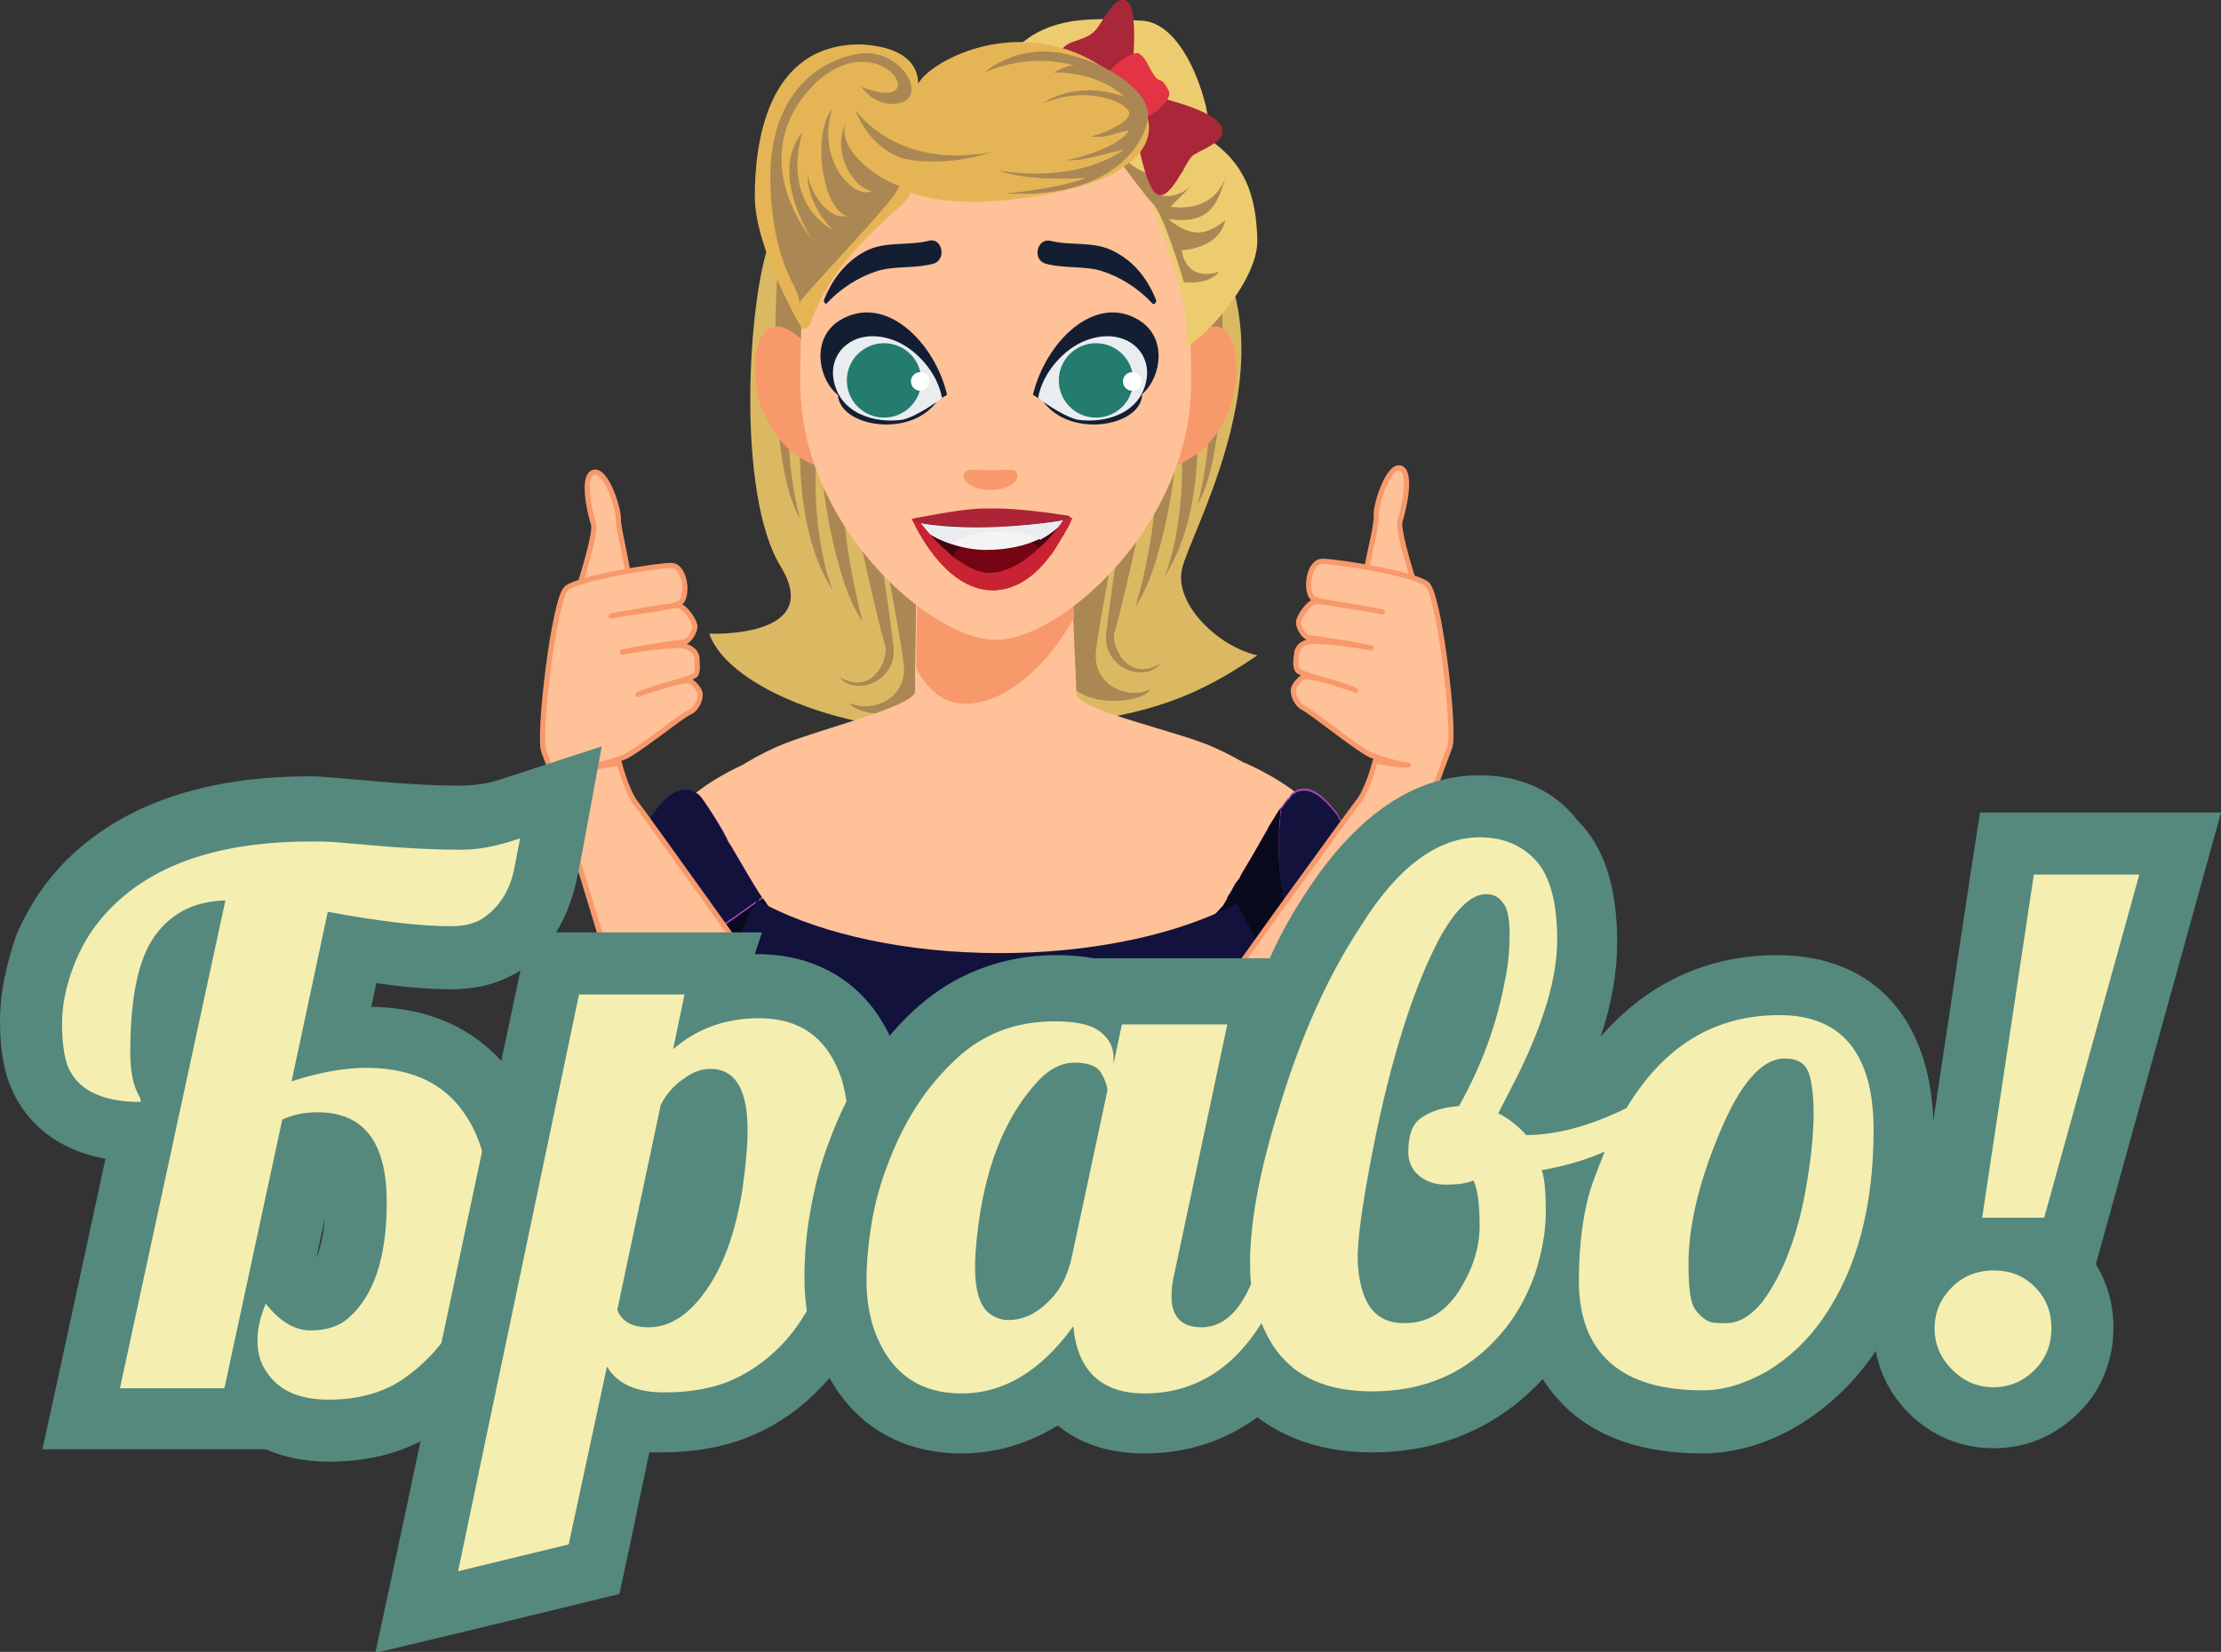
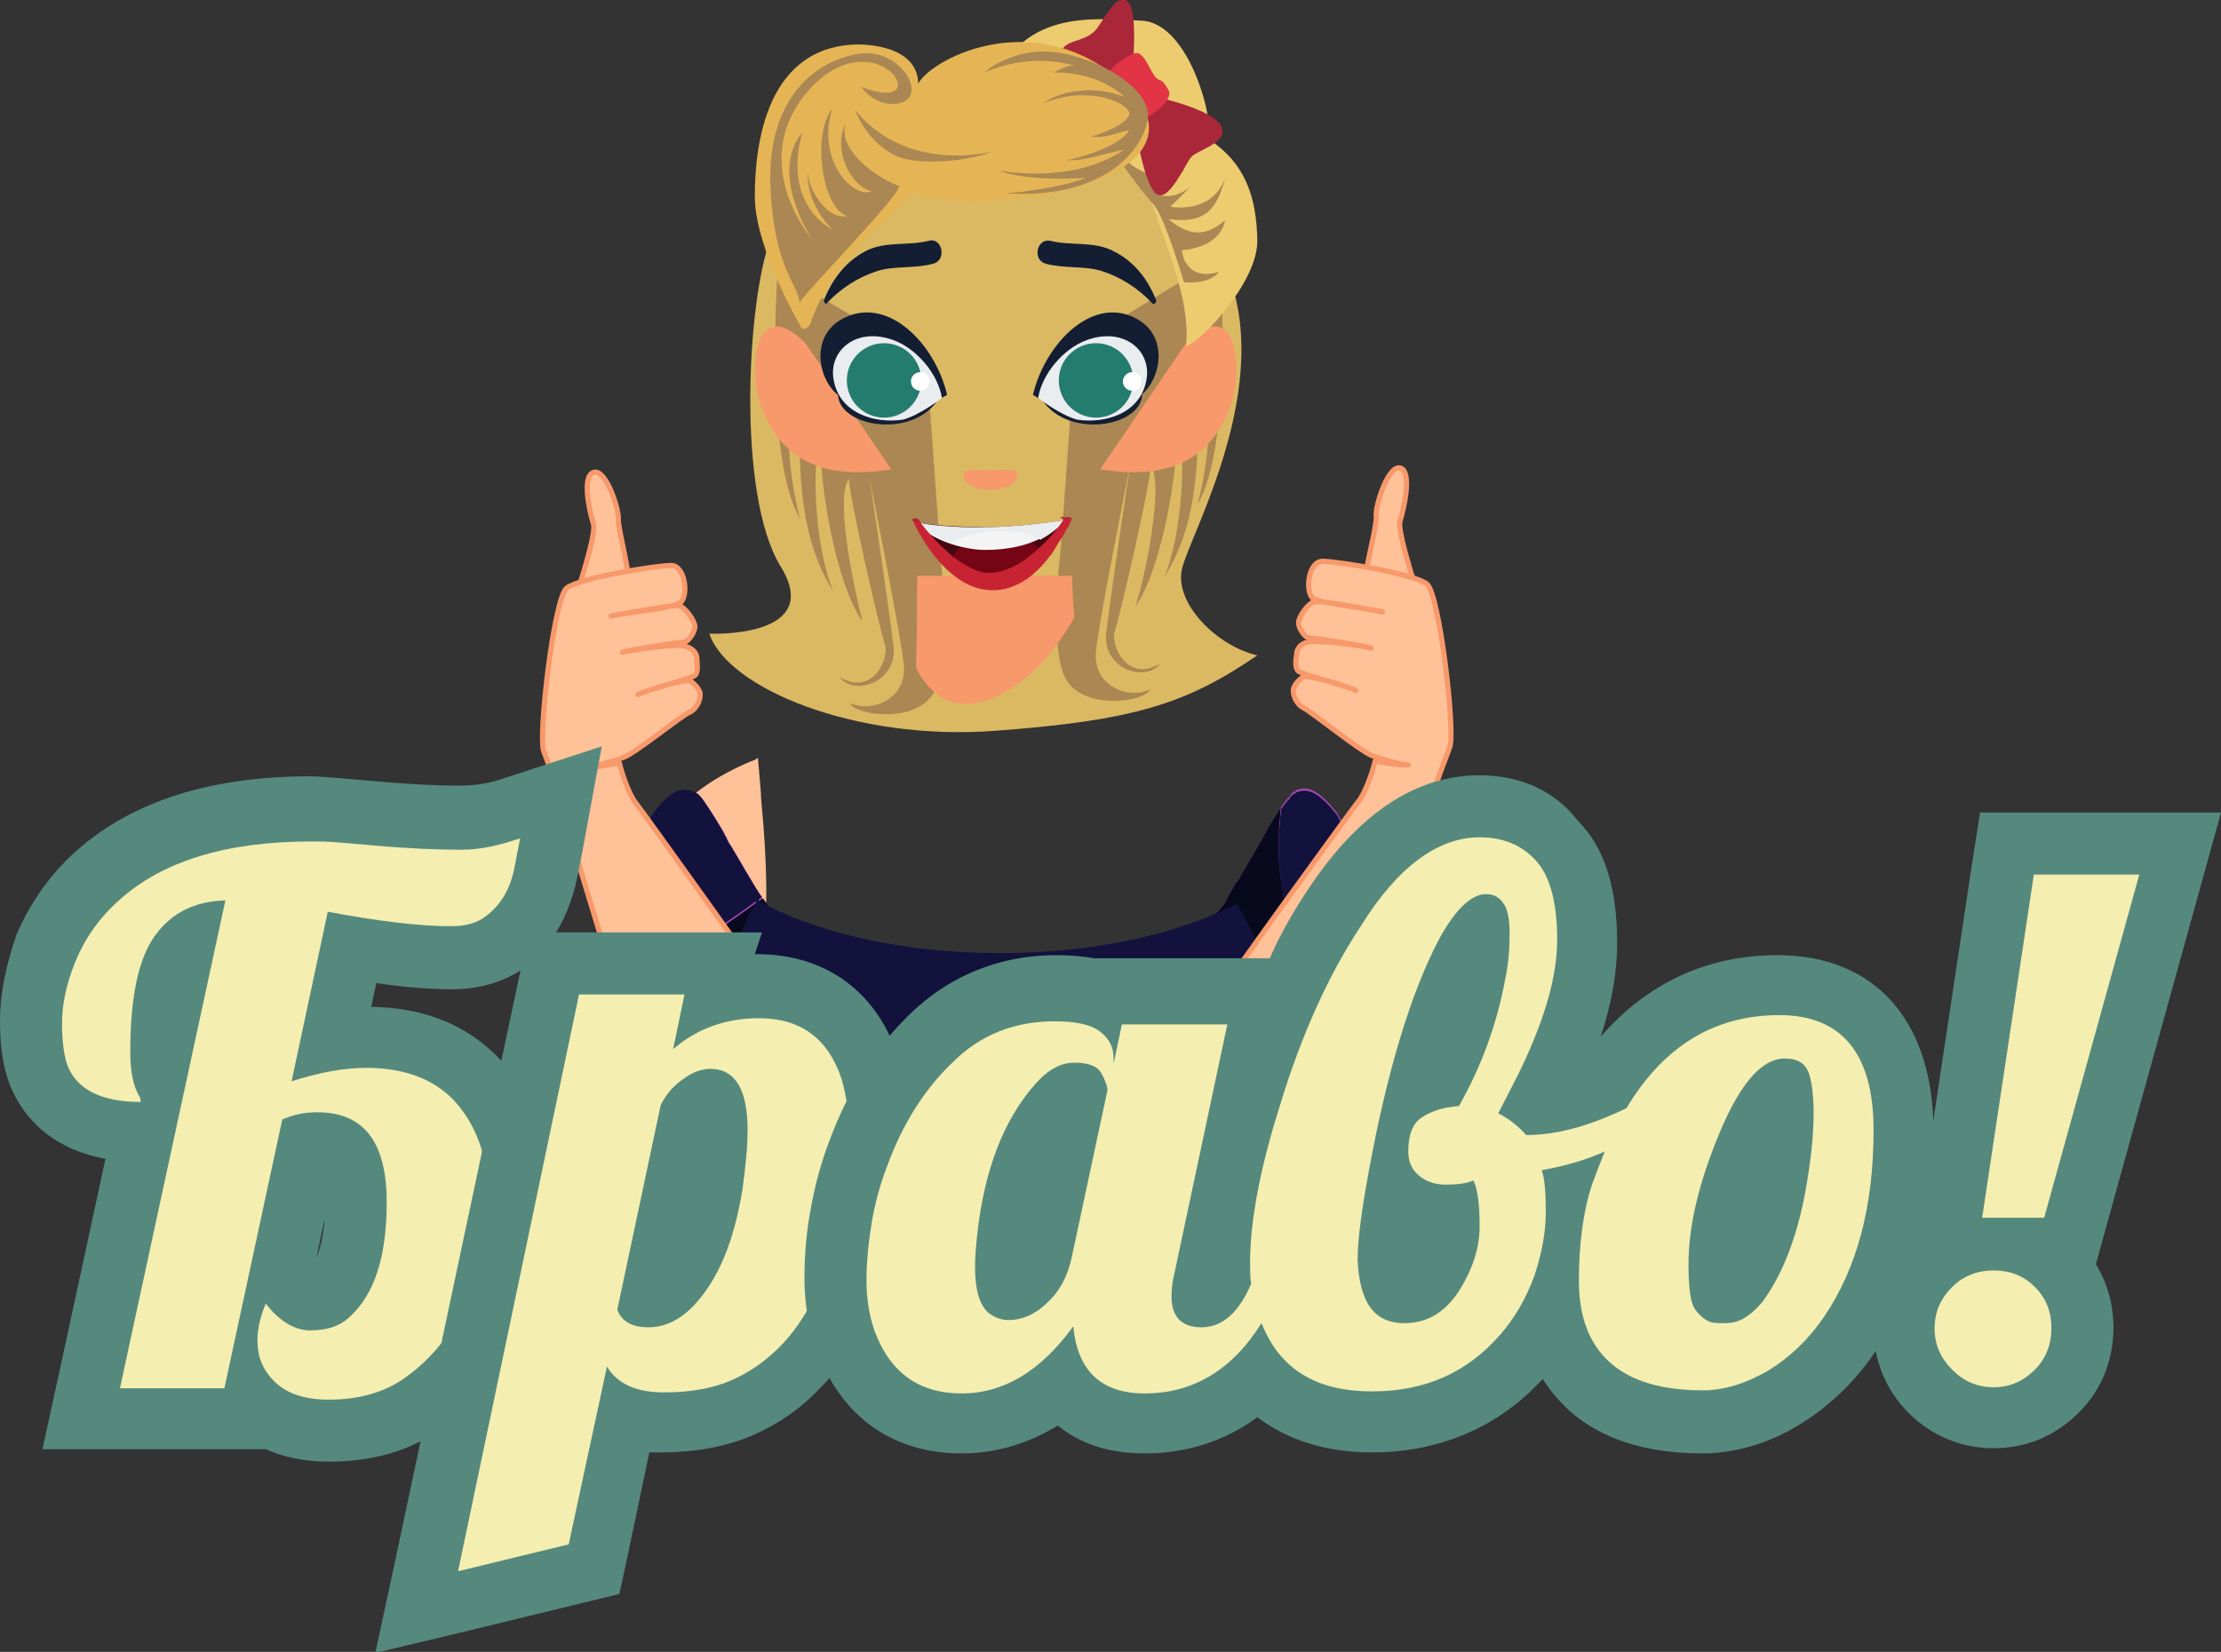
<svg xmlns="http://www.w3.org/2000/svg" version="1.1" id="Слой_1" x="0px" y="0px" viewBox="0 0 214.8 159.8" style="enable-background:new 0 0 214.8 159.8;" xml:space="preserve">
  <rect x="0" y="0" width="214.8" height="159.8" fill="#333333" stroke="none" />
  <style type="text/css">
	.st0{fill:#DBB963;}
	.st1{fill:#AB8753;}
	.st2{fill:#FFC197;}
	.st3{fill:#F7996B;}
	.st4{fill:#AB47BC;}
	.st5{fill:#09091E;}
	.st6{fill:#12123D;}
	.st7{fill:#131E33;}
	.st8{fill:#EAEDEF;}
	.st9{fill:#247C6F;}
	.st10{fill:#FFFFFF;}
	.st11{fill:#AC2436;}
	.st12{fill:#44060F;}
	.st13{fill:#750414;}
	.st14{fill:#F4F4F4;}
	.st15{fill:#C82333;}
	.st16{fill:#EDCC70;}
	.st17{fill:#AA273A;}
	.st18{fill:#E23445;}
	.st19{fill:#E5B555;}
	.st20{fill:#FFC197;stroke:#F7996B;stroke-width:0.5;stroke-linejoin:round;stroke-miterlimit:10;}
	.st21{fill:#F4EEB0;}
	.st22{fill:#55897D;}
</style>
  <g>
    <path class="st0" d="M68.6,61.3c1.8,5.3,14.1,10.4,27.6,9.4s18.5-2.6,25.4-7.3c-3.9-0.9-8-5-7.3-8.3c0.7-3.3,9.3-18.1,4.1-29.5   S106.6,6.9,97.6,7c-9,0.2-20.9,10.5-23.1,16.2s-3.3,24.6,1,31.6S68.6,61.3,68.6,61.3z" />
    <path class="st1" d="M75.2,26.3c0,0-1.3,18.2,2.2,23.9c-0.6-1.9-2.2-10.1,0-13.6c0.2,3.8-1.2,13.9,3.2,20.6   c-1.7-3.9-2.3-12.3-1.1-15.5c-0.6,3.2,1.1,14.4,3.9,18.4c-0.7-2.8-2.7-11.8-1.3-13.8c0,1.6,2.9,14.3,3.5,16.1   c0.4,1.3-1.2,5-4.4,3.1c1.4,1.9,5.7,0.5,5.2-3.1c-0.6-4.9-2.3-16.1-2.3-16.1s2.9,14.4,3.3,17.9c0.4,3.5-3.2,4.8-5.2,3.8   c0.3,1.1,6,2.1,8-0.8S91,54.3,91,54.3l-1.4-19.5L75.2,26.3z" />
    <path class="st1" d="M118,24.9c0,0,1.3,18.2-2.2,23.9c0.6-1.9,2.2-10.1,0-13.6c-0.2,3.8,1.2,13.9-3.2,20.6   c1.7-3.9,2.3-12.3,1.1-15.5c0.6,3.2-1.1,14.4-3.9,18.4c0.9-2.7,2.8-11.7,1.5-13.7c0,1.6-2.9,14.3-3.5,16.1c-0.4,1.3,1.2,5,4.4,3.1   c-1.4,1.9-5.7,0.5-5.2-3.1c0.6-4.9,2.3-16.1,2.3-16.1s-2.9,14.4-3.3,17.9c-0.4,3.5,3.2,4.8,5.2,3.8c-0.3,1.1-6,2.1-8-0.8   c-1.9-2.9-0.6-12.9-0.6-12.9l1.4-19.5L118,24.9z" />
    <g>
      <path class="st2" d="M74.1,87.5L74.1,87.5c0,1.1,0,2.1-0.1,3.2c-0.1,1.3-0.2,2.5-0.4,3.6c-0.1,0.4-0.1,0.8-0.2,1.1    c-0.3-0.1-0.6-0.3-0.8-0.5c-0.7-0.4-1.3-0.8-2-1.2c-1.2-0.7-2.3-1.6-3.4-2.4c-2.2-1.6-4.2-3.5-6.1-5.4c1.2-3.7,3.1-6.7,6.2-9.2    c1.4-1.1,3.1-2.1,5.2-3l0,0c0.3-0.1,0.6-0.2,0.8-0.4l0.3,3.5C73.5,76.8,74.2,81.9,74.1,87.5z" />
    </g>
    <g>
-       <path class="st2" d="M131.6,85.9c-1.9,2-4,3.8-6.1,5.4c-1.1,0.8-2.2,1.6-3.3,2.3c-0.7,0.5-1.4,0.9-2.1,1.3l-0.9,0.5    c-0.1-0.4-0.2-0.7-0.2-1.1c-0.2-1.2-0.3-2.4-0.4-3.6c-0.1-0.9-0.1-1.9-0.1-2.8c0-0.1,0-0.2,0-0.2c0-5.6,0.6-10.8,0.6-10.8l0.3-3.5    c0.3,0.1,0.6,0.2,0.9,0.4c0,0,0,0,0.1,0c2,0.9,3.7,1.9,5.1,3C128.5,79.2,130.4,82.2,131.6,85.9z" />
-     </g>
+       </g>
    <path class="st3" d="M114.7,33.2c4.9-4.9,5.6,2.5,4.3,6.1c-2.2,5.9-6.9,7-12.6,6.1L114.7,33.2z" />
    <path class="st3" d="M77.9,33.2c-4.9-4.9-5.6,2.5-4.3,6.1c2.2,5.9,6.9,7,12.6,6.1L77.9,33.2z" />
-     <path class="st2" d="M126.2,81.7c0,7.4-13.4,13.4-29.9,13.4s-29.9-6-29.9-13.4c0-3.7,3.3-7,8.6-9.4c3.5-1.6,13.4-3.9,13.5-5.4   c0-0.4,0-1.3,0-2.5c0.1-3.4,0.1-8.7,0.1-8.7h15c0,0,0.1,1.8,0.2,4.1c0.1,2.9,0.3,6.4,0.3,7.3c0,1.6,9.8,3.6,13.3,5.2   C122.8,74.7,126.2,78,126.2,81.7z" />
    <path class="st3" d="M103.9,59.7c-3.4,6.3-9,9.7-12.6,7.9c-1-0.5-2.1-1.7-2.7-3v-0.2c0.1-3.4,0.1-8.7,0.1-8.7h15   C103.7,55.7,103.7,57.5,103.9,59.7z" />
-     <path class="st2" d="M115.2,37.1c0,13.7-12.6,24.8-18.9,24.8c-6.3,0-18.9-11.1-18.9-24.8S78.7,10,96.3,10   C113.8,10,115.2,23.4,115.2,37.1z" />
    <path class="st4" d="M132.4,85.1c-0.3,0.3-0.5,0.5-0.8,0.8c-1.9,2-4,3.8-6.1,5.4c-1.1,0.8-2.2,1.6-3.3,2.3   c-0.7,0.5-1.4,0.9-2.1,1.3l-0.9,0.5c-3.1,1.7-6.4,3.1-9.9,4.1l2.4-5.3l0.3-0.7c0.2-0.2,0.4-0.5,0.6-0.7c1.7-1.8,3.9-3.1,5.5-5   c0.1-0.1,0.1-0.1,0.2-0.2c0-0.1,0.1-0.1,0.1-0.2c0.1-0.1,0.1-0.1,0.1-0.2c0.1-0.1,0.2-0.2,0.2-0.4c0.2-0.3,0.4-0.6,0.6-1   c0.1-0.2,0.2-0.4,0.4-0.6c0,0,0-0.1,0.1-0.1c0.1-0.2,0.2-0.4,0.3-0.6c0.8-1.3,1.7-2.9,2.5-4.3c0.1-0.3,0.3-0.5,0.4-0.7   c0.3-0.5,0.6-1,0.9-1.4c0.2-0.3,0.4-0.6,0.6-0.8c0,0,0-0.1,0.1-0.1c0.1-0.1,0.2-0.2,0.2-0.3c0.1-0.1,0.2-0.2,0.2-0.2   c0.1-0.1,0.1-0.1,0.2-0.1l0.1-0.1c0.1-0.1,0.2-0.1,0.2-0.1c1.1-0.4,2.1,0.3,3.1,1.4c0.2,0.2,0.4,0.5,0.6,0.7   c0.1,0.1,0.2,0.3,0.3,0.5s0.3,0.5,0.4,0.7c0.2,0.4,0.4,0.8,0.6,1.2c0.3,0.7,0.7,1.5,1,2.4c0.1,0.3,0.2,0.5,0.3,0.8   C132.2,84.5,132.3,84.8,132.4,85.1z" />
    <path class="st5" d="M125.5,91.3c-1.1,0.8-2.2,1.6-3.3,2.3c-0.7,0.5-1.4,0.9-2.1,1.3l-0.9,0.5c-3.1,1.7-6.4,3.1-9.9,4.1l2.4-5.3   l0.3-0.7c0.2-0.2,0.4-0.5,0.6-0.7c1.7-1.8,3.9-3.1,5.5-5c0.1-0.1,0.1-0.1,0.2-0.2c0-0.1,0.1-0.1,0.1-0.2c0.1-0.1,0.1-0.1,0.1-0.2   c0.1-0.1,0.2-0.2,0.2-0.4c0.2-0.3,0.4-0.6,0.6-1c0.1-0.2,0.2-0.4,0.4-0.6c0,0,0-0.1,0.1-0.1c0.1-0.2,0.2-0.4,0.3-0.6   c0.8-1.3,1.7-2.9,2.5-4.3c0.1-0.3,0.3-0.5,0.4-0.7c0.3-0.5,0.6-1,0.9-1.4c-0.1,0.3-0.1,0.6-0.1,1c-0.1,0.5-0.1,1-0.1,1.4l0,0   c-0.1,2,0,3.9,0.4,5.8l0,0c0,0.3,0.1,0.6,0.2,0.9c0.1,0.4,0.2,0.8,0.3,1.2v0.1c0.1,0.4,0.2,0.8,0.4,1.3   C125.1,90.5,125.3,90.9,125.5,91.3z" />
    <path class="st6" d="M132.1,84.2c0.1,0.3,0.2,0.6,0.3,0.8c-0.3,0.3-0.5,0.5-0.8,0.8c-1.9,2-4,3.8-6.1,5.4c-0.2-0.4-0.4-0.8-0.5-1.2   c-0.1-0.4-0.3-0.8-0.4-1.3v-0.1c-0.1-0.4-0.2-0.8-0.3-1.2c-0.1-0.3-0.1-0.6-0.2-0.9c-0.4-1.9-0.5-3.9-0.4-5.8l0,0   c0-0.5,0.1-1,0.1-1.4c0-0.3,0.1-0.6,0.1-1c0.2-0.3,0.4-0.6,0.6-0.8c0,0,0-0.1,0.1-0.1c0.1-0.1,0.2-0.2,0.2-0.3   c0.1-0.1,0.2-0.2,0.2-0.2c0.1-0.1,0.1-0.1,0.2-0.1l0.1-0.1c0.1-0.1,0.2-0.1,0.2-0.1c1.1-0.4,2.1,0.3,3.1,1.4   c0.2,0.2,0.4,0.5,0.6,0.7c0.1,0.1,0.2,0.3,0.3,0.5c0.1,0.2,0.3,0.5,0.4,0.7c0.2,0.4,0.4,0.8,0.6,1.2c0.3,0.7,0.7,1.5,1,2.4   C131.9,83.7,132,84,132.1,84.2z" />
    <path class="st4" d="M83.3,99.5c-3.4-1-6.7-2.4-9.9-4.1c-0.3-0.1-0.6-0.3-0.8-0.5c-0.7-0.4-1.3-0.8-2-1.2c-1.2-0.7-2.3-1.6-3.4-2.4   c-2.2-1.6-4.2-3.5-6.1-5.4c-0.2-0.3-0.5-0.5-0.8-0.8c0.1-0.2,0.2-0.5,0.3-0.7c0.4-1,0.7-1.9,1.1-2.6c0.1-0.3,0.2-0.5,0.3-0.7   c1.2-2.6,3.3-5.6,5.4-4.3c0.1,0,0.1,0.1,0.2,0.1c0.1,0.1,0.3,0.3,0.5,0.6c0.5,0.7,1.2,1.8,1.9,3c0.1,0.1,0.1,0.3,0.2,0.4   s0.1,0.2,0.2,0.4c0.1,0.2,0.2,0.4,0.3,0.5c1.1,1.9,2.3,3.9,3,5.1c0.1,0.2,0.3,0.4,0.4,0.6c0,0.1,0.1,0.1,0.1,0.1l0,0   c0,0.1,0.1,0.1,0.1,0.2c1.7,2,3.9,3.3,5.7,5.2c0.2,0.2,0.4,0.4,0.6,0.7l0.3,0.7L83.3,99.5z" />
    <path class="st6" d="M73.7,86.8c-0.1,0.1-0.2,0.1-0.3,0.2s-0.2,0.2-0.3,0.2c-0.7,0.5-1.4,1-2.1,1.5c-1.3,0.9-2.5,1.7-3.9,2.5   c-2.2-1.6-4.2-3.5-6.1-5.4c-0.2-0.3-0.5-0.5-0.8-0.8c0.1-0.2,0.2-0.5,0.3-0.7c0.4-1,0.7-1.9,1.1-2.6c0.1-0.3,0.2-0.5,0.3-0.7   c1.2-2.6,3.3-5.6,5.4-4.3c0.1,0,0.1,0.1,0.2,0.1c0.1,0.1,0.3,0.3,0.5,0.6c0.5,0.7,1.2,1.8,1.9,3c0.1,0.1,0.1,0.3,0.2,0.4   c0.1,0.1,0.1,0.2,0.2,0.4c0.1,0.2,0.2,0.4,0.3,0.5C71.8,83.7,72.9,85.7,73.7,86.8z" />
    <path class="st5" d="M83.3,99.5c-3.4-1-6.7-2.4-9.9-4.1c-0.3-0.1-0.6-0.3-0.8-0.5c-0.7-0.4-1.3-0.8-2-1.2c-1.2-0.7-2.3-1.6-3.4-2.4   c1.3-0.7,2.6-1.6,3.9-2.5c0.7-0.5,1.4-1,2.1-1.5c0.1-0.1,0.2-0.1,0.3-0.2s0.2-0.1,0.3-0.2c0.1,0.2,0.3,0.4,0.4,0.6   c0,0.1,0.1,0.1,0.1,0.1l0,0c0,0.1,0.1,0.1,0.1,0.2c1.7,2,3.9,3.3,5.7,5.2c0.2,0.2,0.4,0.4,0.6,0.7l0.3,0.7L83.3,99.5z" />
    <path class="st6" d="M122.2,93.6c-0.7,0.5-1.4,0.9-2.1,1.3l-0.9,0.5c-3.1,1.7-6.4,3.1-9.9,4.1c-4.2,1.2-8.5,1.9-13,1.9   s-8.9-0.7-13-1.9c-3.4-1-6.7-2.4-9.9-4.1c-0.3-0.1-0.6-0.3-0.8-0.5c-0.7-0.4-1.3-0.8-2-1.2c0.3-1.4,0.8-2.9,1.4-4.2   c0.3-0.8,0.7-1.5,1.1-2.2c0.1-0.1,0.1-0.2,0.2-0.3l0.1,0.1c0.2,0.1,0.4,0.3,0.7,0.4c0,0,0.1,0,0.1,0.1c5.5,2.8,13.5,4.6,22.5,4.6   c8.5,0,16.1-1.6,21.5-4.1c0.1,0,0.2-0.1,0.3-0.1c0.4-0.2,0.7-0.4,1.1-0.6c0.4,0.7,0.8,1.4,1.2,2.2   C121.4,90.8,121.9,92.2,122.2,93.6z" />
    <g>
      <g>
        <path class="st7" d="M111.8,29c-0.8-2-2.1-3.7-4.1-4.7c-1.9-1-4.1-0.5-6.1-1c-1.3-0.3-1.8,1.8-0.5,2.2c1.8,0.5,3.7,0.2,5.4,0.7     c1.9,0.6,3.6,1.7,5,3.2C111.7,29.5,111.9,29.1,111.8,29L111.8,29z" />
      </g>
      <path class="st7" d="M99.9,38.2c1.2-5.1,6-9.9,10.3-7.2c2.7,1.7,2.1,5.4,0.4,7c-2.7,2.5-6.6,2.1-9.7,0.8L99.9,38.2z" />
      <path class="st7" d="M100.8,38.7c2.4,3.6,8.9,2.7,9.6-0.1c0.2-0.9-0.2-2.1-0.5-2.3L100.8,38.7z" />
      <path class="st8" d="M100.4,38.5c0.4-2.4,2.5-4.8,4.7-5.6c3.6-1.3,6.2,1,5.8,3.7c-0.5,3.4-4,4.4-6.7,4    C102.6,40.2,100.4,38.5,100.4,38.5z" />
      <circle class="st9" cx="106" cy="36.8" r="3.6" />
      <circle class="st10" cx="109.5" cy="36.9" r="0.9" />
      <g>
        <path class="st7" d="M79.7,29c0.8-2,2.1-3.7,4-4.7c1.9-1,4.1-0.5,6.1-1c1.3-0.4,1.8,1.8,0.5,2.2c-1.8,0.5-3.7,0.2-5.4,0.7     c-1.9,0.6-3.6,1.7-5,3.2C79.8,29.4,79.6,29.1,79.7,29L79.7,29z" />
      </g>
      <path class="st7" d="M91.6,38.2c-1.2-5.1-6-9.9-10.4-7.2c-2.7,1.7-2.1,5.4-0.4,7c2.7,2.5,6.6,2.1,9.7,0.8L91.6,38.2z" />
      <path class="st7" d="M90.7,38.7c-2.4,3.6-8.9,2.7-9.6-0.1c-0.2-0.9,0.2-2.1,0.5-2.3L90.7,38.7z" />
      <path class="st8" d="M91.1,38.5c-0.4-2.4-2.5-4.8-4.7-5.6c-3.6-1.3-6.2,1-5.8,3.7c0.5,3.4,4,4.4,6.7,4    C88.9,40.2,91.1,38.5,91.1,38.5z" />
      <circle class="st9" cx="85.5" cy="36.8" r="3.6" />
      <circle class="st10" cx="89" cy="36.9" r="0.9" />
      <g>
-         <path class="st11" d="M103.7,50.1c-0.1,0.2-0.2,0.5-0.4,0.9c-0.1,0.1-0.2,0.3-0.3,0.5s-0.2,0.4-0.3,0.5c-0.3,0.5-0.6,1.1-1,1.6     l0,0c0,0,0,0.1-0.1,0.1c-1.3,1.8-3.2,3.4-5.6,3.4c-4.1,0-6.9-4.9-7.8-6.9c0,0,0.2,0,0.4-0.1c1.3-0.2,4.9-1,7.1-0.9     c2.5-0.1,6.4,0.5,7.7,0.7C103.5,50.1,103.6,50.1,103.7,50.1z" />
        <path class="st12" d="M102.9,50.3c-0.2,0.3-0.4,0.7-0.6,1l0,0c-1.5,2.4-3.7,4.9-6.6,4.9c-2.6,0-4.6-2-6-4.1     c-0.3-0.5-0.7-1-0.9-1.6c0.1,0.2,3.5,0.5,6.9,0.5C99.3,50.9,102.8,50.4,102.9,50.3z" />
        <path class="st13" d="M97.3,55.9c1.5-0.4,2.6-1.3,3.8-2.2c-0.2-0.2-0.4-0.4-0.6-0.7c-0.9-0.8-2.3-1.3-3.9-1.3     c-2,0-3.8,0.9-4.6,2.3c-0.2,0.3-0.3,0.6-0.4,0.9C93.1,56.2,95.5,56.4,97.3,55.9z" />
        <path class="st14" d="M102.9,50.3c-0.2,0.3-1.5,1.4-2.3,1.8c-1.4,0.7-3.2,1.1-5.3,1.1c-2.2,0-5.4-1-6.6-2.6     c0.1,0.2,3.5,0.5,6.9,0.5C99.3,50.9,102.8,50.4,102.9,50.3z" />
        <path class="st8" d="M95.7,51c-3.4,0.1-6.8-0.3-6.9-0.5c0.6,0.9,1.9,1.6,3.3,2.1c1.4-1.1,3.7-1.3,5.4-1.2c1.2,0,2.2,0.3,3.1,0.8     c0.1,0,0.1,0,0.2-0.1c0.8-0.4,2.1-1.5,2.3-1.8C102.8,50.4,99.3,50.9,95.7,51z" />
        <path class="st15" d="M103.7,50.1c-0.1,0.2-0.2,0.5-0.4,0.9c-0.1,0.1-0.2,0.3-0.3,0.5s-0.2,0.4-0.3,0.5c-0.3,0.4-0.6,1-1,1.6l0,0     c0,0,0,0.1-0.1,0.1c-1.3,1.8-3.2,3.4-5.6,3.4c-4.1,0-6.9-4.9-7.8-6.9c0,0,0.2,0,0.4-0.1c0.1,0.1,0.2,0.2,0.3,0.3     c0.6,0.8,1.3,1.6,2,2.3c0.4,0.4,0.8,0.7,1.2,1.1c0.5,0.4,1,0.7,1.5,1c0.4,0.2,0.8,0.4,1.2,0.5c1.1,0.3,2.2,0,3.2-0.5     c0.5-0.2,0.9-0.5,1.3-0.8c0.4-0.3,0.8-0.6,1.2-1c0.8-0.7,1.6-1.6,2.2-2.5c0.1-0.2,0.4-0.4,0.6-0.5     C103.5,50.1,103.6,50.1,103.7,50.1z" />
        <polygon class="st11" points="102.9,50.3 103.7,50.1 102.5,50    " />
        <polygon class="st11" points="88.1,50.3 88.8,50.2 89.1,50.6    " />
      </g>
      <path class="st3" d="M98.4,46c0,0.8-1.2,1.4-2.6,1.4c-1.4,0-2.6-0.6-2.6-1.4c0-0.8,1.2-0.5,2.6-0.5C97.3,45.5,98.4,45.2,98.4,46z" />
    </g>
    <path class="st16" d="M104.7,14c0,0,5.5,1.8,6.7,5.6c1.2,3.8,3.8,9.4,3.3,13.9c1.3-0.3,7-6.2,6.9-10.3s-1.1-7.4-4.8-9.8   c0.8-1-1.6-11.2-6.4-11.4S98.6,0.8,95.7,9S104.7,14,104.7,14z" />
    <path class="st1" d="M106.4,12.9c0,0,2.1,2.2,5.7,0c-2,2.1-3.5,2.2-3.5,2.2s2.2,3.1,6,1.3c-1.6,1.5-2.7,2.4-2.7,2.4   s1.6,0.7,3.3-0.8c-2,2-2,2-2,2s4,0.8,5.3-2.8c-0.8,3-1.9,4.5-5.5,4c2.3,1.9,3.8,1.5,5.5,0.1c-0.6,2.8-4.2,2.9-4.2,2.9   s0.2,3.1,3.6,2.1c-1,1.3-3.4,1-3.4,1s-1.9-6.5-3-7.6C110.3,18.5,106.4,12.9,106.4,12.9z" />
    <g>
      <path class="st17" d="M112.3,9.5c0,0,5,1.1,5.8,2.7s-2.3,2.3-2.9,3c-0.6,0.7-2.1,4.3-3.3,3.6c-1.2-0.7-2-6-2.3-7.1    C109.3,10.6,112.3,9.5,112.3,9.5z" />
      <path class="st17" d="M109.6,5.7c0,0,0.4-4.6-0.5-5.5s-1.9,0.9-2.9,2.4s-2.8,1.1-3.5,2.2c-0.7,1.1,4,1.8,4.2,2.6    C107.1,8.2,109.6,6.3,109.6,5.7z" />
      <path class="st18" d="M111.7,7.4c-0.7-1-0.8-1.7-1.5-2.2c-0.7-0.5-4.2,2.2-3.5,3.4c0.7,1.2,1,0.2,1.6,0.9s0.1,2.2,0.4,2.7    s5.1-2.1,4.3-3.5C112.2,7.3,112.3,8.1,111.7,7.4z" />
    </g>
    <path class="st19" d="M108.7,16.1c-2.5,2.3-14.9,4.8-20.7,2.5c0.3,1.2-7.1,5.1-9.7,12.9c-0.8,0.7-0.9,0-0.9,0S73,24,73,19   S74.1,4.2,83.3,4.3c3.9,0.2,5.5,1.8,5.5,3.8c1.3-2.4,10.3-7,18.3-1.3S108.7,16.1,108.7,16.1z" />
    <path class="st1" d="M83.3,8.4c0,0,1.3,2,3.6,1.6c3-0.6,0.2-5.4-3.8-4.8s-8.8,4-8.6,12.5c0.3,8.5,2.9,10,2.8,11.6   c0.9-1.4,9.2-9.8,9.7-11.3c-2.1-0.7-6.1-3.5-5.2-6.1c-1.3,2.5,0.4,6.1,2.5,6.6c-1.8,0.8-5.4-3.1-3.8-8c-2,2.5-1,9.6,1.4,10.4   c-1.8,0.4-3.7-2.4-3.8-4.3c-0.1,3.3,2.4,5.6,2.4,5.6s-4.9-2.3-2.9-9.4c-3.3,4,0.9,10.3,0.9,10.3s-6.7-7.8,0.2-14.9   C85.2,1.9,90.7,11.3,83.3,8.4z" />
    <path class="st1" d="M95.2,7c0,0,2.9-2.6,7.2-1.9c4.3,0.7,8.3,3.4,8.6,5.7s-2.9,8.6-13.8,7.9c2-0.1,6.3-0.8,7.8-1.5   c-1.2,0.1-5.8,0.3-8.4-0.7c1.9,0.3,7.6,1,12.1-2c-1.9,0.3-3.6,1.1-5.6,1c2.2-0.4,5.4-1.6,6.1-2.9c-1.6,0.3-2.1,0.8-3.7,0.6   c0.6-0.1,3.4-1.1,3.7-2.1c0.3-1-3.8-3-8.3-1.1c1.1-0.9,4.4-2,7.9-0.6c-1.1-1-3.3-2.4-6.9-2.4c1.1-0.5,1.6-0.9,2.6-0.5   C102.8,6,99.5,5.2,95.2,7z" />
    <path class="st1" d="M82.7,10.6c0,0,3.9,5.9,13.2,4.1c-3,1.1-7.4,1.2-9.2,0.4C84.8,14.2,83.4,12.5,82.7,10.6z" />
    <g>
      <path class="st20" d="M55.9,57.1c0,0,1.8-5.5,1.5-6.4s-1.2-4.6,0-5s2.5,3.6,2.4,4.6c0,0.9,1.1,5.1,1,6.1" />
      <path class="st20" d="M74.6,96c0,0-14.2,2.3-15.4-1.9c-1.3-4.1-4.7-15.3-5-16.7c-0.3-1.4-1.1-3.3-1.6-4.7    c-0.6-1.4,1-14.9,2.2-15.8c1.2-1,8.7-2.2,10.1-2.2s1.7,3,0.9,3.6c-0.8,0.6-5.8,1-6.7,1.3c0.5-0.1,5.7-1.1,6.5-1    c0.7,0.1,1.5,1.4,1.6,1.9c0.1,0.5-0.6,1.6-1,1.6c-0.4,0-5.6,0.8-6,1c1.2-0.3,5.2-0.8,6-0.6c0.8,0.2,1.2,0.7,1.2,1.2    c0,0.5,0.2,1.5-0.3,1.7c-0.5,0.3-5,1.5-5.4,1.8c0.7-0.4,4.7-1.6,5.1-1.3c0.4,0.3,0.7,0.6,0.9,1.1c0.1,0.5-0.2,1.5-1,1.9    c-0.8,0.3-5.4,4.1-6.5,4.4c-1.1,0.4-2.8,0.9-3.5,0.9c0.6,0.1,2.8-0.3,3.2-0.4c0.1,0.5,0.8,2.9,1.6,3.9    C62.3,78.7,74.3,95.5,74.6,96z" />
    </g>
    <g>
      <path class="st20" d="M136.9,56.8c0,0-1.8-5.5-1.5-6.4s1.2-4.6,0.1-5.1c-1.2-0.5-2.5,3.6-2.4,4.6c0.1,1-1.1,5.1-1,6.1" />
      <path class="st20" d="M118.3,95.7c0,0,14.2,2.3,15.4-1.9c1.3-4.2,4.6-15.4,4.9-16.8c0.3-1.4,1.1-3.3,1.6-4.7    c0.6-1.4-1-14.9-2.2-15.8c-1.2-1-8.7-2.2-10.1-2.2s-1.7,3-0.9,3.6c0.9,0.5,5.8,1,6.7,1.3c-0.5-0.1-5.7-1.1-6.5-1    c-0.7,0.1-1.5,1.4-1.6,1.9c-0.1,0.6,0.6,1.6,1,1.6s5.6,0.8,6,1c-1.2-0.3-5.2-0.8-6-0.6c-0.8,0.1-1.2,0.7-1.2,1.2    c-0.1,0.6-0.2,1.5,0.3,1.7c0.5,0.3,5,1.5,5.4,1.8c-0.7-0.4-4.7-1.6-5.1-1.3c-0.4,0.3-0.7,0.6-0.9,1.1c-0.1,0.5,0.2,1.5,1,1.9    s5.5,4.2,6.6,4.6c1.1,0.4,2.8,0.9,3.5,0.9c-0.6,0.1-2.8-0.3-3.2-0.4c-0.1,0.5-0.8,2.9-1.6,3.9S118.5,95.2,118.3,95.7z" />
    </g>
  </g>
  <g>
    <g>
      <path class="st21" d="M31.8,138.3c-3.6,0-5.9-1.2-7.4-2.6l-0.3,1.4H7.8l6-27.8h-0.3c-6.5,0-8.9-3-9.9-5.6    c-0.5-1.2-0.7-2.9-0.7-5.1c0-2.2,0.5-4.6,1.5-7.1c1-2.6,2.7-5,5-7c4.8-4.3,11.7-6.4,20.6-6.4c0.8,0,1.8,0,2.9,0.1l3.4,0.3    c3.3,0.3,6,0.4,8,0.4c1.8,0,3.4-0.2,4.9-0.7l4.9-1.6l-1.5,7.6c-0.6,3-1.9,5.3-4,6.8c-1.4,1-3.1,1.5-5.1,1.5    c-2.6,0-5.9-0.3-9.6-0.9l-1.9,8.9c1.2-0.2,2.3-0.3,3.3-0.3c4.8,0,8.6,1.6,11.2,4.7c2.5,2.9,3.7,6.9,3.7,11.6c0,4.6-1.3,9.2-4,13.4    c-1.4,2.3-3.3,4.2-5.5,5.8C38.3,137.5,35.3,138.3,31.8,138.3z M28.1,124.1c0.5,0.6,1.3,1.4,2,1.4c0.6,0,1.3-0.1,1.7-0.4    c1.8-1.6,2.7-4.6,2.7-8.9c0-5.7-2.3-5.7-3.7-5.7c-0.3,0-0.6,0-0.8,0.1L27.2,123L28.1,124.1z M17.6,91.7c-0.1,0.1-0.2,0.2-0.3,0.4    c-0.8,1.1-1.8,3.6-1.8,9.3L17.6,91.7z" />
      <path class="st22" d="M50.3,81.1l-0.5,2.6c-0.4,2.3-1.4,3.9-2.9,5c-0.8,0.6-1.9,0.9-3.3,0.9c-3.1,0-7.1-0.5-11.9-1.4l-3.5,16.4    c2.8-0.9,5.2-1.3,7.2-1.3c3.9,0,6.9,1.2,8.9,3.6c2,2.4,3,5.6,3,9.7c0,4.1-1.2,8-3.6,11.9c-1.2,1.9-2.8,3.6-4.7,4.9    c-1.9,1.3-4.3,2-7.2,2s-4.9-0.9-6.1-2.8c-0.6-0.9-0.8-1.9-0.8-3c0-1.1,0.3-2.3,0.8-3.5c1.3,1.7,2.8,2.6,4.3,2.6    c1.6,0,2.8-0.4,3.7-1.2c2.5-2.2,3.7-5.9,3.7-11.2c0-5.8-2.2-8.7-6.7-8.7c-1.2,0-2.3,0.2-3.4,0.7l-5.6,26H11.6l10.2-47.2    c-3,0.1-5.2,1.2-6.8,3.4s-2.4,5.9-2.4,11.3c0,1.9,0.3,3.3,0.9,4.3c0.1,0.2,0.1,0.3,0.1,0.5c-3.8,0-6.2-1.2-7.1-3.6    c-0.3-0.9-0.5-2.2-0.5-4c0-1.8,0.4-3.8,1.3-6c0.9-2.2,2.3-4.2,4.2-5.9c4.2-3.8,10.4-5.7,18.6-5.7c0.7,0,1.6,0,2.7,0.1l3.5,0.3    c3.4,0.3,6.2,0.4,8.3,0.4S48.5,81.7,50.3,81.1 M58.2,72.2l-9.8,3.2c-1.2,0.4-2.5,0.6-4,0.6c-1.9,0-4.5-0.1-7.8-0.4l-3.5-0.3    c-1.2-0.1-2.2-0.2-3.1-0.2c-9.6,0-17.2,2.4-22.6,7.2c-2.6,2.3-4.5,5.1-5.8,8.1C0.6,93.3,0,96.1,0,98.7c0,2.6,0.3,4.5,0.9,6.1    c0.9,2.4,3.3,6.2,9.3,7.3l-4.5,20.8l-1.6,7.3h7.4h10.2h4c1.6,0.7,3.6,1.2,6.1,1.2c4.1,0,7.7-1,10.6-3c2.6-1.8,4.7-4,6.4-6.7    c3-4.8,4.5-9.8,4.5-15c0-5.5-1.5-10.1-4.4-13.6c-2.2-2.6-6.1-5.6-13-5.7l0.5-2.3c2.7,0.4,5.1,0.6,7.3,0.6c2.7,0,5-0.7,6.9-2l0,0    l0,0c1.9-1.4,4.2-4,5.2-8.7l0.5-2.5L58.2,72.2L58.2,72.2z M30.6,121.7l0.8-3.8C31.3,119.4,31,120.7,30.6,121.7L30.6,121.7z" />
    </g>
    <g>
      <path class="st21" d="M53.6,93.2h16.3l-0.6,2.8c1.3-0.3,2.6-0.5,4-0.5c5.4,0,9.2,2.8,10.8,8c0.5,1.7,0.8,3.7,0.8,5.8    c0,2-0.1,3.9-0.3,5.9c-0.2,2-0.6,4-1.2,6c-0.6,2-1.4,4-2.3,5.9c-1,2-2.3,3.7-3.8,5.3c-1.5,1.6-3.4,2.9-5.5,3.8    c-2.1,1-4.8,1.4-7.8,1.4c-1.3,0-2.5-0.2-3.5-0.5l-3.1,14.7l-17.1,4.1L53.6,93.2z M63.1,125.4c0.5-0.1,1.1-0.3,1.8-1    c2-2.1,3.4-5.4,4-9.6c0.3-2,0.5-3.8,0.5-5.3c0-2-0.4-2.7-0.5-2.9c0,0-0.1,0-0.1,0c-0.1,0-0.4,0-0.9,0.4c-0.4,0.3-0.8,0.7-1.1,1.2    L63.1,125.4z" />
      <path class="st22" d="M66.2,96.2l-1.1,5.3c2.3-2,5.1-3,8.3-3c4.1,0,6.7,2,8,5.9c0.4,1.4,0.7,3.1,0.7,4.9c0,1.9-0.1,3.7-0.3,5.6    c-0.2,1.9-0.6,3.7-1.1,5.6c-0.5,1.9-1.2,3.6-2.1,5.3c-0.9,1.7-1.9,3.2-3.2,4.5c-1.3,1.3-2.8,2.4-4.6,3.2c-1.8,0.8-4,1.2-6.6,1.2    c-2.6,0-4.5-0.8-5.5-2.5l-3.7,17.2l-10.7,2.6L56,96.2H66.2 M62.7,128.4c1.6,0,3-0.7,4.3-2c2.5-2.6,4-6.4,4.8-11.3    c0.3-2.2,0.5-4.1,0.5-5.8c0-3.9-1.2-5.9-3.6-5.9c-0.8,0-1.7,0.3-2.5,0.9c-0.9,0.6-1.7,1.4-2.3,2.6l-4.2,19.8    C60.1,127.8,61.1,128.4,62.7,128.4 M73.7,90.2h-7.4H56h-4.9l-1,4.8l-11.8,55.6l-2,9.3l9.2-2.2l10.7-2.6l3.7-0.9l0.8-3.7l2.1-10    c0.4,0,0.7,0,1.1,0c3.5,0,6.5-0.6,9-1.7c2.5-1.1,4.6-2.6,6.4-4.5c1.7-1.7,3.1-3.8,4.3-6c1-2,1.9-4.2,2.5-6.4    c0.6-2.2,1.1-4.3,1.3-6.5c0.2-2.1,0.4-4.2,0.4-6.3c0-2.4-0.3-4.7-0.9-6.7l0,0l0,0c-2-6.4-7-10.1-13.7-10.1c-0.1,0-0.1,0-0.2,0    L73.7,90.2L73.7,90.2z" />
    </g>
    <g>
      <path class="st21" d="M110.8,137.5c-3.6,0-6.3-1.3-8-3.8c-2.9,2.5-6.1,3.8-9.7,3.8c-5.4,0-9.3-2.8-11.2-8c-0.7-1.8-1-3.8-1-6    c0-2,0.2-4.1,0.5-6.1c0.4-2,0.9-4.1,1.6-6c1.6-4.5,4-8.2,7.1-11.2c3.3-3.2,7.3-4.8,12-4.8c1.6,0,2.9,0.2,4,0.5l0-0.2h16.3    l-5.8,27.7l0,0.1c-0.1,0.5-0.2,1-0.2,1.5c0,0,0,0,0,0c0.7-0.1,1.3-1,1.7-1.8c0-0.5-0.1-1.1-0.1-1.6c0-4.2,1-9.4,3-16    c2.1-7.1,4.9-13.2,8.1-18.1c4.2-6.4,8.9-9.6,14-9.6c3.1,0,5.6,1.1,7.6,3.2c2,2.1,2.9,5.3,2.9,9.8c0,4.2-1.4,8.9-4.2,14.4l-0.7,1.3    c2-0.2,4.1-0.8,6.4-1.9c4.1-6.4,9.8-9.7,16.9-9.7c4.5,0,12.1,1.8,12.1,14.1c0,8-1.8,14.6-5.3,19.8c-1.8,2.6-3.9,4.6-6.4,6.1    c-2.6,1.5-5.2,2.3-7.8,2.3c-4.7,0-8.4-1.2-11-3.4c-2-1.7-3.2-4.1-3.7-6.9c-0.7,1.4-1.6,2.7-2.7,3.8c-3.7,4.3-8.7,6.5-14.6,6.5    c-4.7,0-8.4-1.5-11-4.4C118.7,136,115,137.5,110.8,137.5z M166.4,125c0.1,0,0.3,0,0.4,0c0.3,0,0.7-0.3,1.1-0.9    c1.8-2.3,3.1-5.9,3.8-10.5c0.4-2.3,0.6-4.3,0.6-5.9c0-1-0.1-1.7-0.1-2.1c-0.6,0.4-1.8,1.7-3.2,5.2c-1.8,4.4-2.7,8.3-2.7,11.6    C166.3,123.9,166.4,124.7,166.4,125z M135.1,115.9c-0.4,2.5-0.6,4.6-0.6,6c0,3.1,0.8,3.1,1.3,3.1c0.8,0,1.8-0.2,2.8-1.7    c1-1.6,1.5-3.1,1.5-4.6c0-0.4,0-0.7,0-1c-0.1,0-0.2,0-0.3,0c-1.8,0-3.4-0.6-4.6-1.7C135.2,116,135.2,115.9,135.1,115.9z     M104,105.8c-0.4,0-1,0.4-1.6,1.1c-2.6,2.9-4.2,7.3-4.9,12.9c-0.1,0.9-0.1,1.8-0.1,2.7c0,1.4,0.2,2,0.3,2.1c0.4,0,0.9-0.2,1.6-0.8    c0.7-0.7,1.2-1.7,1.5-3.1L104,105.8C104,105.8,104,105.8,104,105.8z M143.1,90.5c-0.3,0.4-0.7,1.1-1.2,1.9    c-1.6,3-3.1,7.2-4.4,12.3c0.5-0.2,1.1-0.4,1.7-0.5c1.6-3.2,2.8-6.7,3.5-10.2C143,92.9,143.1,91.7,143.1,90.5z" />
      <path class="st22" d="M143.1,81c2.2,0,4,0.7,5.4,2.2c1.4,1.5,2.1,4.1,2.1,7.7c0,3.7-1.3,8-3.8,13.1l-1.9,3.7    c1,0.5,1.9,1.2,2.7,2.1c3,0,6.2-0.9,9.7-2.6c3.6-6,8.5-9,14.8-9c6,0,9.1,3.7,9.1,11.1c0,7.4-1.6,13.4-4.8,18.1    c-1.5,2.2-3.3,3.9-5.4,5.2c-2.1,1.2-4.2,1.9-6.3,1.9c-4,0-7-0.9-9-2.7c-2-1.8-3-4.4-3-7.9c0-3.5,0.4-6.7,1.3-9.4    c0.4-1.1,0.8-2.1,1.2-3.1c-1.8,0.8-3.8,1.4-6.1,1.8c0.3,0.8,0.4,2.2,0.4,4.1c0,1.9-0.4,4-1.1,6.1c-0.8,2.2-1.9,4.1-3.3,5.7    c-3.2,3.7-7.3,5.5-12.4,5.5c-3.9,0-6.8-1.1-8.8-3.4c-0.8-0.9-1.4-2-1.9-3.2c-2.8,4.5-6.6,6.8-11.3,6.8c-4.2,0-6.5-2.2-6.9-6.5    c-3.1,4.3-6.7,6.5-10.8,6.5c-4.1,0-6.9-2-8.4-6c-0.5-1.4-0.8-3.1-0.8-4.9c0-1.9,0.2-3.7,0.5-5.6c0.3-1.8,0.8-3.7,1.5-5.5    c1.5-4.1,3.6-7.4,6.3-10c2.7-2.7,6-4,9.9-4c2,0,3.5,0.3,4.4,1c0.9,0.7,1.3,1.5,1.3,2.6v0.5l0.8-3.8h10.2l-5.1,24    c-0.2,0.8-0.3,1.6-0.3,2.3c0,2,1,3,2.9,3c2,0,3.6-1.4,4.8-4.2c-0.1-0.7-0.1-1.4-0.1-2.1c0-3.8,0.9-8.9,2.9-15.2    c2.1-6.9,4.7-12.6,7.8-17.3C135.2,83.8,139.1,81,143.1,81 M135.8,128c2.2,0,3.9-1,5.3-3.1c1.3-2.1,2-4.1,2-6.3    c0-2.1-0.2-3.6-0.6-4.4c-0.7,0.3-1.6,0.4-2.7,0.4c-1,0-1.9-0.3-2.6-0.9c-0.7-0.6-1-1.4-1-2.3c0-1.6,0.4-2.7,1.3-3.3    c0.9-0.6,2.1-1,3.6-1.1c2.2-3.9,3.7-8,4.5-12.4c0.3-1.5,0.4-2.9,0.4-4.3c0-1.4-0.2-2.4-0.6-2.9c-0.4-0.6-0.9-0.9-1.7-0.9    c-1.4,0-3,1.5-4.6,4.5c-2.6,5-4.9,12.4-6.7,22.2c-0.7,3.8-1.1,6.7-1.1,8.7C131.5,126,132.9,128,135.8,128 M166.9,128    c1.3,0,2.4-0.7,3.5-2c2.1-2.8,3.6-6.8,4.4-11.9c0.4-2.4,0.6-4.6,0.6-6.4c0-1.8-0.2-3.2-0.5-4c-0.4-0.9-1.1-1.3-2.3-1.3    c-2.2,0-4.3,2.4-6.3,7.2c-2,4.8-3,9-3,12.7c0,2.3,0.2,3.7,0.6,4.3c0.4,0.6,0.9,1,1.3,1.2C165.6,128,166.2,128,166.9,128     M97.5,127.7c1.4,0,2.7-0.6,3.8-1.7c1.2-1.1,2-2.6,2.4-4.6l3.4-15.9c0-0.4-0.2-1-0.6-1.7c-0.4-0.7-1.3-1-2.6-1    c-1.3,0-2.6,0.7-3.8,2.1c-3,3.4-4.9,8.2-5.6,14.6c-0.1,1-0.2,2-0.2,3.1c0,2.1,0.4,3.6,1.3,4.4C96.1,127.4,96.8,127.7,97.5,127.7     M143.1,75c-6.2,0-11.7,3.7-16.5,10.9c-1.4,2.1-2.7,4.3-3.8,6.8h-4h-10.2h-2.8c-1.1-0.2-2.3-0.3-3.7-0.3c-5.4,0-10.3,2-14.1,5.7    c-3.4,3.3-6,7.4-7.8,12.3c-0.8,2.1-1.4,4.3-1.8,6.6c-0.4,2.1-0.6,4.4-0.6,6.6c0,2.5,0.4,4.9,1.2,7c2.3,6.4,7.3,10,14,10    c2.6,0,5.9-0.6,9.3-2.7c2.2,1.8,5,2.7,8.4,2.7c3.1,0,7.1-0.7,10.9-3.5c2.4,1.8,5.9,3.4,11.1,3.4c6.6,0,12.3-2.5,16.5-7.1    c0.8,1.3,1.7,2.2,2.5,3c3.1,2.8,7.5,4.2,12.9,4.2c3.1,0,6.3-0.9,9.3-2.7c2.8-1.7,5.3-4,7.3-6.9c3.9-5.7,5.8-12.9,5.8-21.5    c0-10.7-5.6-17.1-15.1-17.1c-6.8,0-12.6,2.7-17.1,7.9c1.1-3.3,1.6-6.3,1.6-9.1c0-5.3-1.2-9.2-3.8-11.8    C150.3,76.4,146.9,75,143.1,75L143.1,75z" />
    </g>
    <g>
      <path class="st21" d="M192.8,137.1c-2.3,0-4.4-0.9-6.1-2.5s-2.5-3.8-2.5-6.1c0-2.3,0.9-4.5,2.5-6.1c0.7-0.7,1.4-1.2,2.2-1.6h-0.7    l5.9-39.2h16.7L200,120.8h-3.3c0.8,0.4,1.5,0.9,2.2,1.6c1.6,1.6,2.5,3.7,2.5,6.1c0,2.3-0.9,4.4-2.5,6.1    C197.3,136.2,195.2,137.1,192.8,137.1z" />
      <path class="st22" d="M206.9,84.6l-9.2,33.2h-6l5-33.2H206.9 M192.8,122.9c1.6,0,2.9,0.5,4,1.6c1.1,1.1,1.6,2.4,1.6,4    c0,1.5-0.5,2.9-1.6,4c-1.1,1.1-2.4,1.7-4,1.7c-1.6,0-2.9-0.6-4-1.7c-1.1-1.1-1.7-2.4-1.7-4c0-1.6,0.6-2.9,1.7-4    C189.9,123.4,191.3,122.9,192.8,122.9 M214.8,78.6h-7.9h-10.2h-5.2l-0.8,5.1l-5,33.2l-0.4,2.7c-0.3,0.2-0.5,0.4-0.7,0.7    c-2.3,2.2-3.4,5.1-3.4,8.2c0,3.1,1.2,6,3.4,8.2c2.2,2.2,5.1,3.4,8.2,3.4c3.2,0,6-1.2,8.3-3.5c2.2-2.2,3.3-5.1,3.3-8.2    c0-2.2-0.6-4.3-1.7-6.1l0.8-2.9l9.2-33.2L214.8,78.6L214.8,78.6z" />
    </g>
  </g>
</svg>